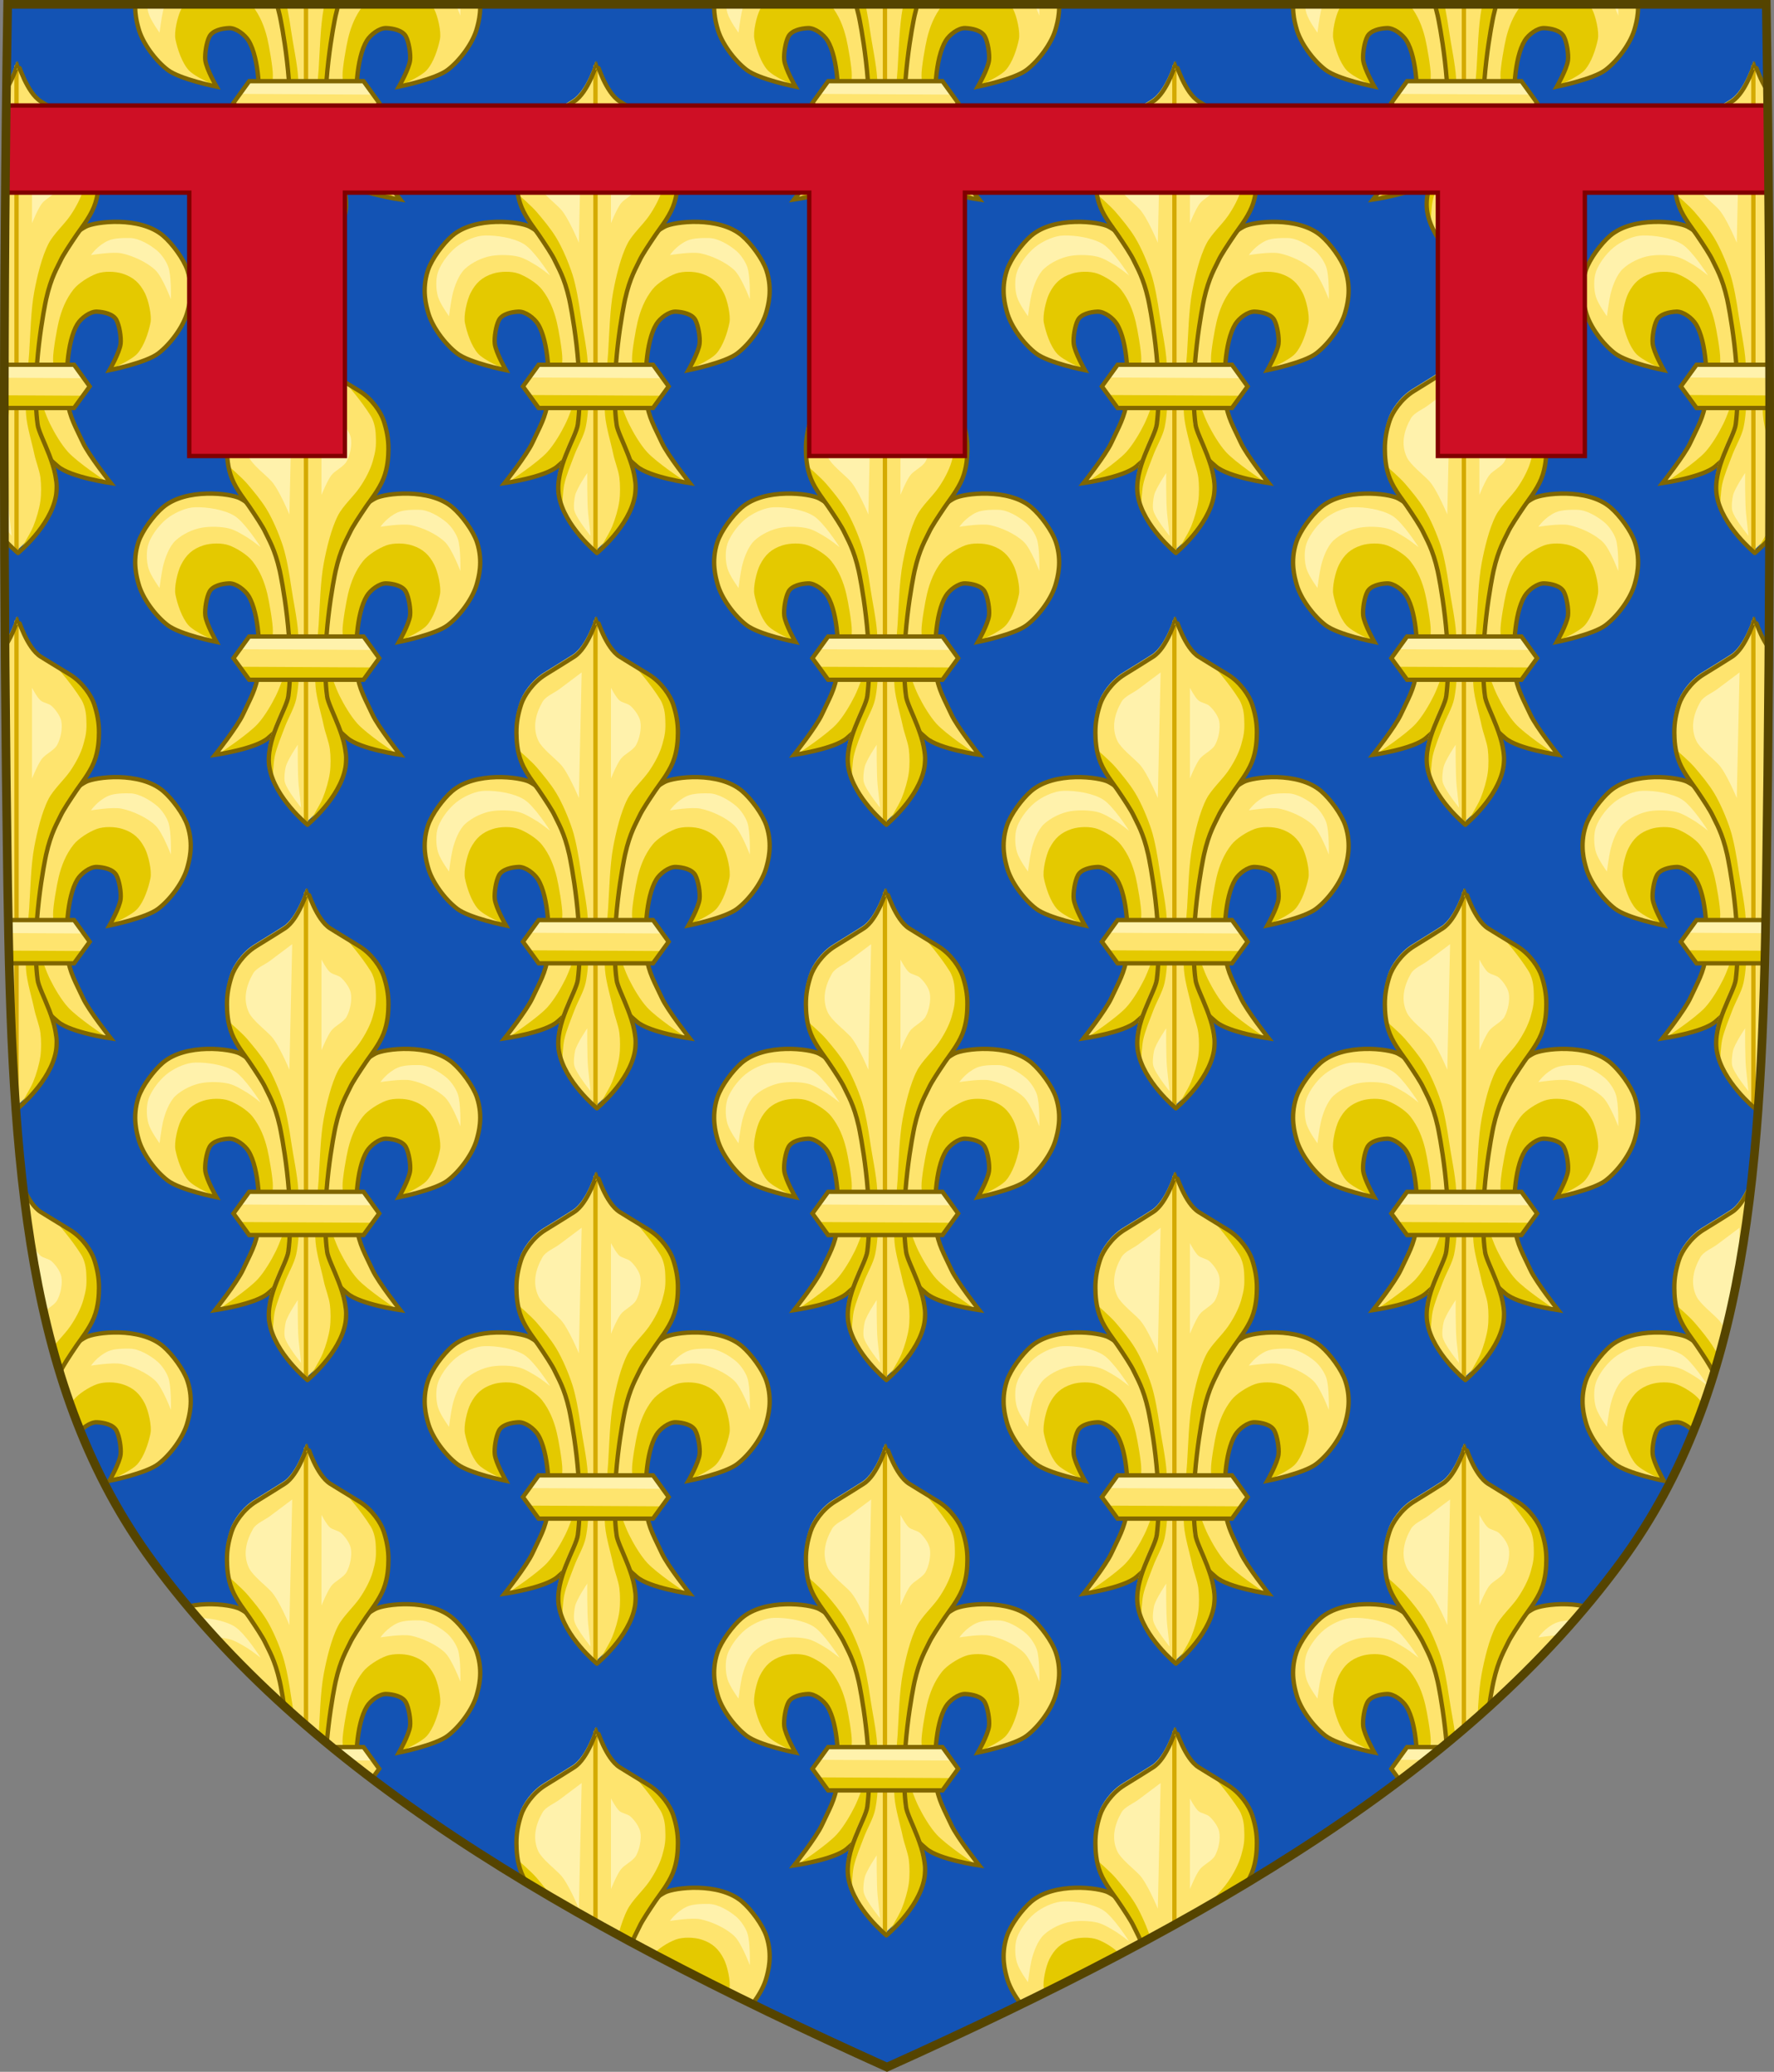
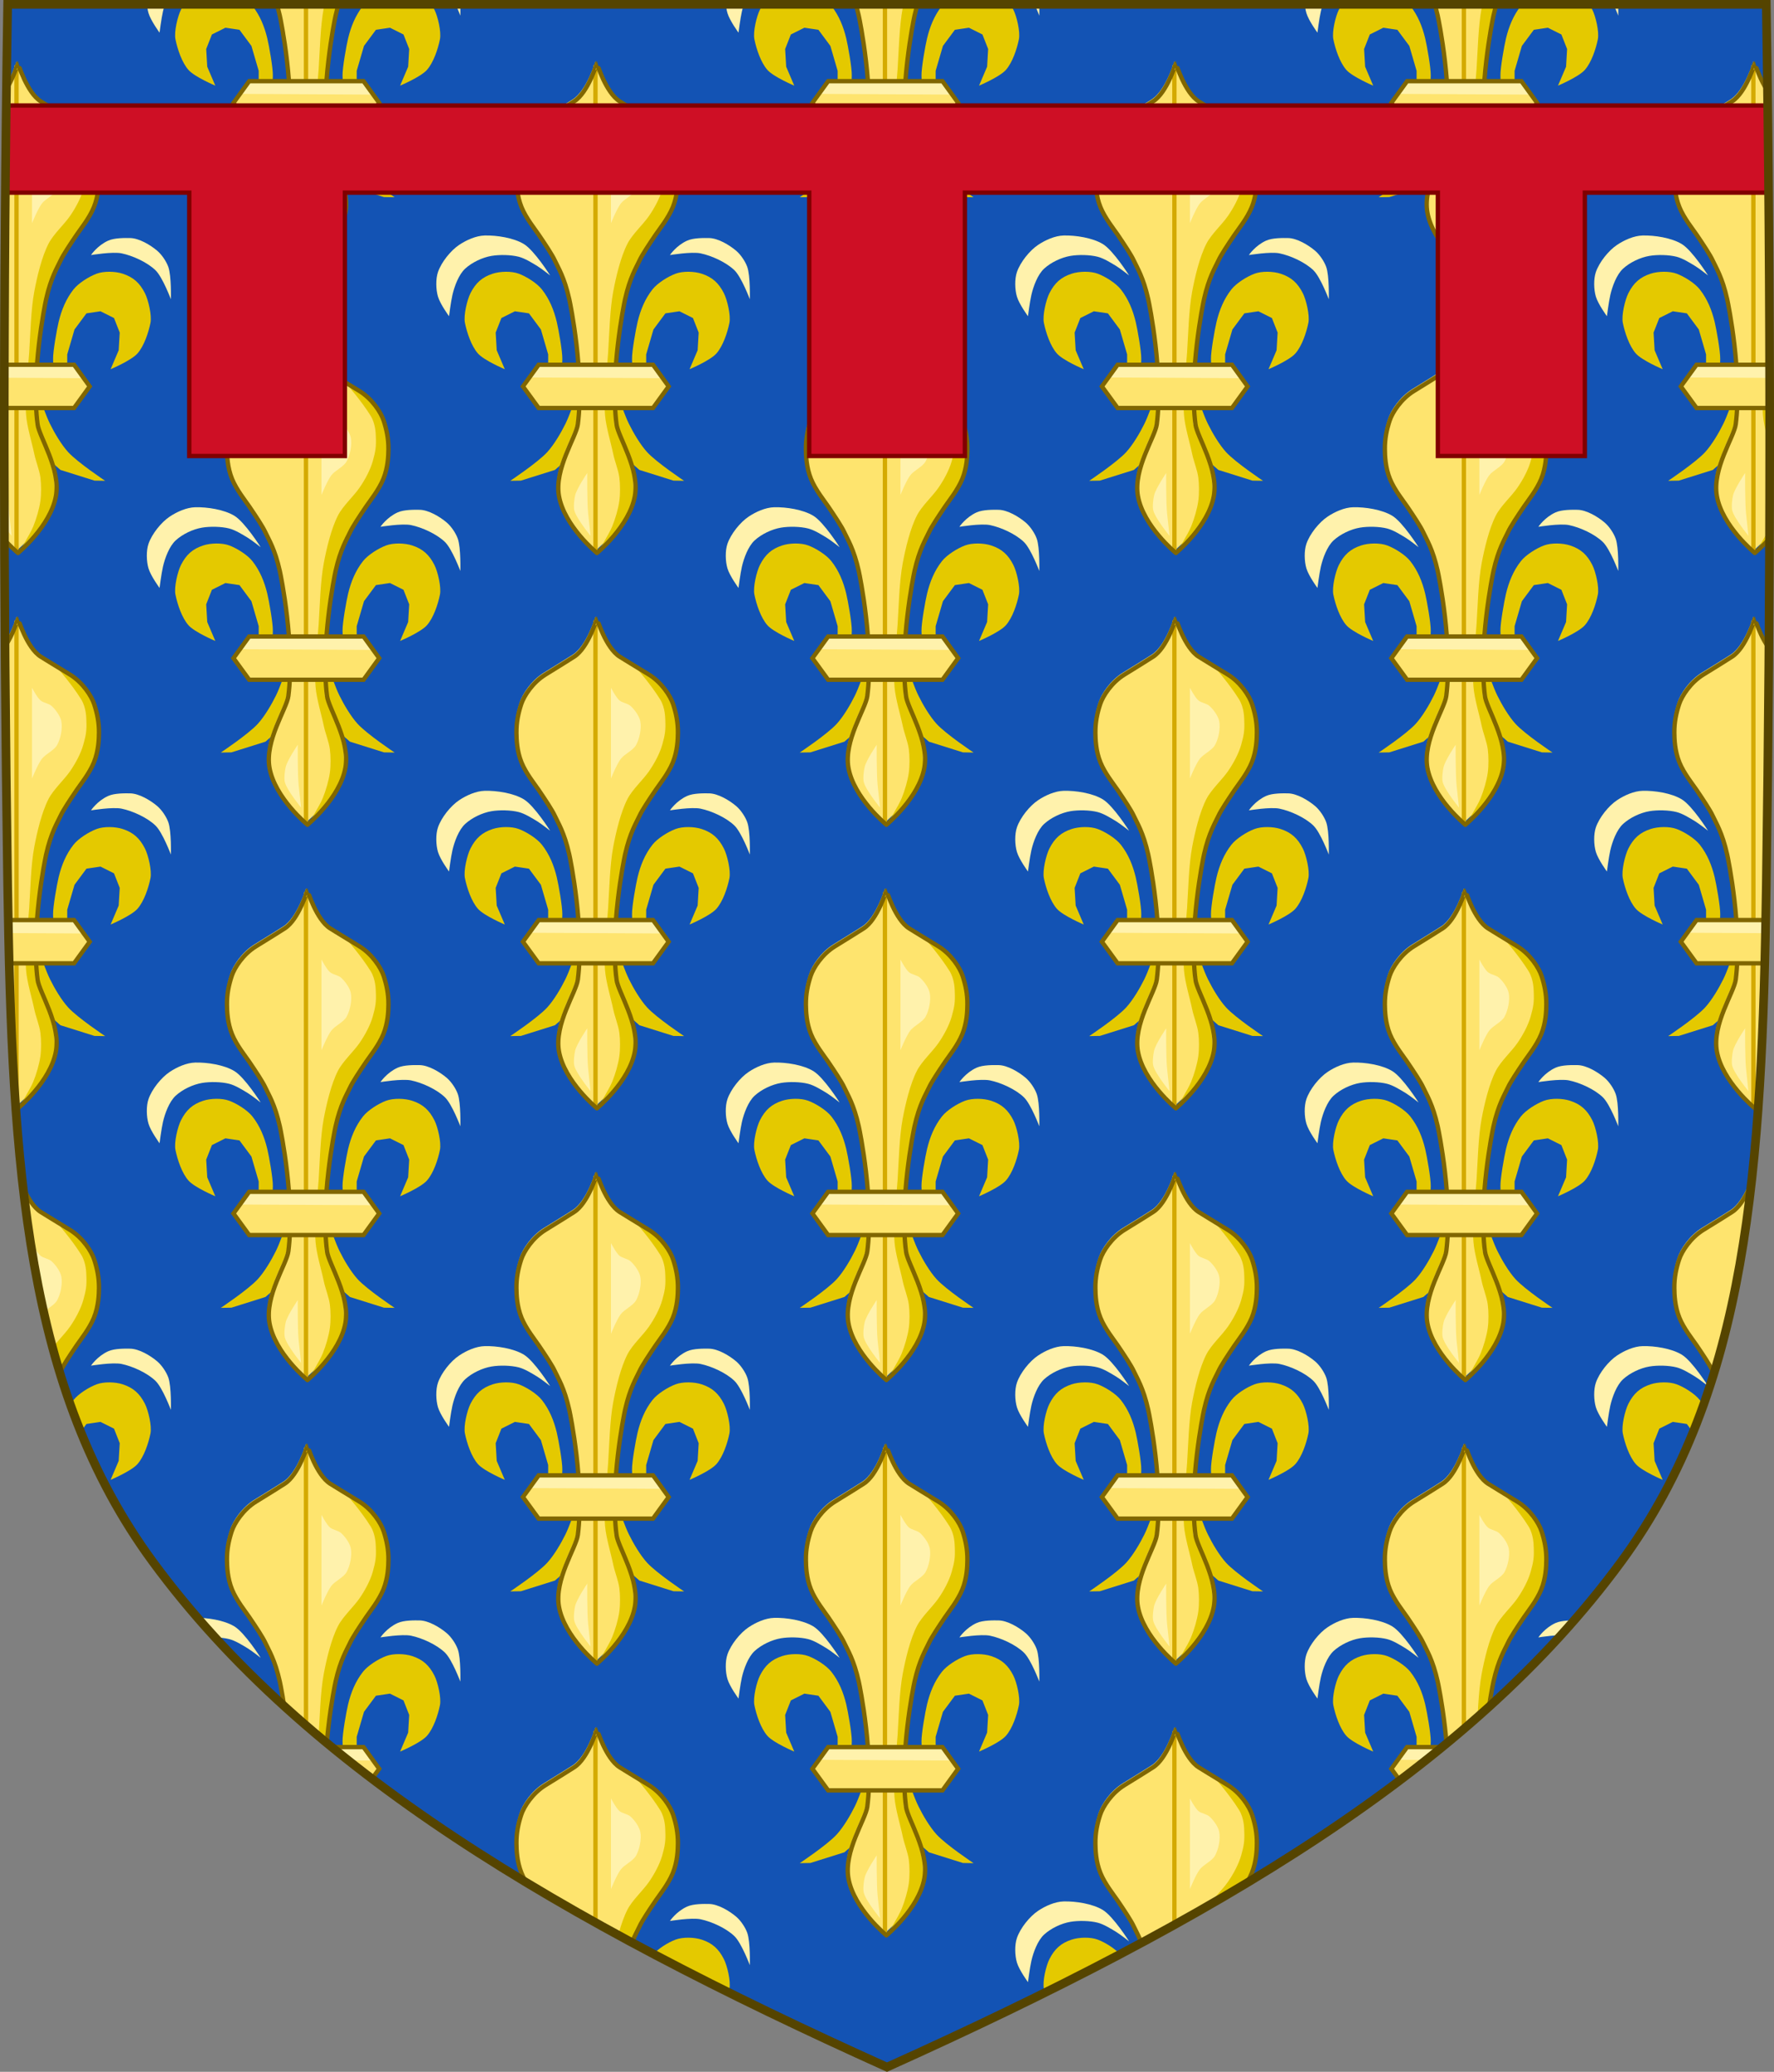
<svg xmlns="http://www.w3.org/2000/svg" xmlns:xlink="http://www.w3.org/1999/xlink" version="1.1" width="409.629" height="478.406" id="svg3240">
  <rect width="100%" height="100%" fill="#808080" stroke="none" />
  <defs id="defs3242">
    <clipPath id="clipPath12150" clipPathUnits="userSpaceOnUse">
      <use height="100%" width="100%" transform="translate(533.158,199.776)" id="use12152" xlink:href="#path7014-6-7-28-3-7-9" y="0" x="0" />
    </clipPath>
  </defs>
  <g transform="translate(-92.529,-25.312)" id="layer1">
    <path d="m 94.298,26.317 c -1.076,67.808 -1.012,135.625 0,203.431 0.975,65.329 4.234,116.31 33.501,156.172 35.255,48.019 93.988,82.671 169.54,116.716 75.551,-34.045 134.285,-68.698 169.54,-116.716 29.267,-39.863 32.526,-90.843 33.501,-156.172 1.012,-67.806 1.076,-135.623 0,-203.431 l -406.082,0 z" id="path7014-6-7-28-3-7-9" style="fill:#1353b4;fill-opacity:1;stroke:none;display:inline" />
    <g clip-path="url(#clipPath12150)" transform="translate(-533.158,-199.776)" id="g12449">
      <g id="g12220" transform="matrix(1.364,0,0,1.364,-228.084,-207.326)">
        <use style="display:inline" x="0" y="0" xlink:href="#g11821" id="use11839" transform="matrix(-1,0,0,1,1356.043,2.7978095e-8)" width="100%" height="100%" />
        <g style="display:inline" id="g11821" transform="translate(-14.662,-3.0279781e-6)">
-           <path style="display:inline;opacity:1;vector-effect:none;fill:#fee46e;fill-opacity:1;stroke:none;stroke-width:0.503;stroke-linecap:butt;stroke-linejoin:miter;stroke-miterlimit:4;stroke-dasharray:none;stroke-dashoffset:0;stroke-opacity:1" id="path11823" d="m 701.049,336.875 c -0.369,-3.467 -0.172,-10.006 1.652,-12.978 0.616,-1.004 2.126,-2.173 3.303,-2.124 1.16,0.049 2.756,0.392 3.303,1.416 0.502,0.939 0.827,2.954 0.708,4.011 -0.166,1.469 -1.888,4.483 -1.888,4.483 0,0 6.17,-1.238 8.259,-2.832 2.066,-1.576 4.297,-4.565 4.955,-7.079 0.226,-0.863 1.108,-3.652 -0.006,-6.998 -0.647,-1.942 -2.591,-4.541 -4.097,-5.837 -3.93,-3.383 -11.562,-2.399 -13.123,-1.558 -2.064,1.112 -4.58,3.477 -5.427,5.663 -0.658,1.697 -2.025,6.706 -2.36,8.495 -0.682,3.651 -0.88,5.028 -1.18,8.731 -0.206,2.541 -0.773,4.823 -0.236,7.315 0.289,1.343 0.65,4.424 1.435,6.453 0.789,2.04 2.003,3.026 3.048,3.929 2.135,1.844 8.967,2.832 8.967,2.832 0,0 -3.753,-4.735 -4.719,-6.843 -1.147,-2.503 -2.304,-4.341 -2.596,-7.079 z" />
          <path d="m 707.395,350.409 -1.8,-0.029 -5.764,-1.812 -6.917,-6.094 1.856,-10.901 c 0,0 2,6.573 3.295,9.204 0.752,1.527 1.921,3.515 3.068,4.773 1.604,1.759 6.262,4.858 6.262,4.858 z" id="path6917-9-7-7-1-2-7-0" style="fill:#e4c900;fill-opacity:1;fill-rule:evenodd;stroke:none" />
          <path d="m 708.318,331.523 c 0,0 3.509,-1.48 4.555,-2.67 1.115,-1.269 1.862,-3.528 2.199,-5.183 0.254,-1.247 -0.365,-3.892 -0.942,-5.026 -0.872,-1.713 -1.941,-2.704 -3.769,-3.298 -1.255,-0.408 -3.161,-0.46 -4.398,0 -1.284,0.478 -3.08,1.593 -3.926,2.67 -1.276,1.624 -2.028,3.49 -2.513,5.497 -0.299,1.237 -0.969,5.01 -0.942,6.282 0.024,1.132 0.157,4.712 0.157,4.712 l 2.356,3.926 0.059,-0.179 -0.176,-6.511 v -2.728 l 1.232,-4.224 2.024,-2.728 2.376,-0.352 2.288,1.144 0.968,2.464 -0.176,2.992 -1.369,3.211 z" id="path6919-8-8-2-1-2-1-21" style="display:inline;fill:#e4c900;fill-opacity:1;fill-rule:evenodd;stroke:none;stroke-width:1" />
-           <path d="m 701.049,336.875 c -0.369,-3.467 -0.172,-10.006 1.652,-12.978 0.616,-1.004 2.126,-2.173 3.303,-2.124 1.16,0.049 2.756,0.392 3.303,1.416 0.502,0.939 0.827,2.954 0.708,4.011 -0.166,1.469 -1.888,4.483 -1.888,4.483 0,0 6.17,-1.238 8.259,-2.832 2.066,-1.576 4.297,-4.565 4.955,-7.079 0.226,-0.863 1.108,-3.652 -0.006,-6.998 -0.647,-1.942 -2.591,-4.541 -4.097,-5.837 -3.93,-3.383 -11.562,-2.399 -13.123,-1.558 -2.064,1.112 -4.58,3.477 -5.427,5.663 -0.658,1.697 -2.025,6.706 -2.36,8.495 -0.682,3.651 -0.88,5.028 -1.18,8.731 -0.206,2.541 -0.773,4.823 -0.236,7.315 0.289,1.343 0.65,4.424 1.435,6.453 0.789,2.04 2.003,3.026 3.048,3.929 2.135,1.844 8.967,2.832 8.967,2.832 0,0 -3.753,-4.735 -4.719,-6.843 -1.147,-2.503 -2.304,-4.341 -2.596,-7.079 z" id="path6927-4-1-2-0-0-7-6" style="display:inline;fill:none;stroke:#806600;stroke-width:0.733;stroke-linecap:butt;stroke-linejoin:miter;stroke-miterlimit:4;stroke-dasharray:none;stroke-opacity:1" />
        </g>
        <path style="fill:#fff2ac;fill-opacity:1;fill-rule:evenodd;stroke:none" id="path6929-8-5-60-8-0-23-5" d="m 652.942,322.549 c 0,0 0.305,-2.418 0.575,-3.596 0.332,-1.449 1.063,-3.454 2.158,-4.459 1.157,-1.062 2.91,-1.897 4.459,-2.158 1.362,-0.23 3.263,-0.195 4.603,0.144 1.029,0.26 2.259,1.029 3.165,1.582 0.685,0.418 2.158,1.582 2.158,1.582 0,0 -2.677,-4.245 -4.459,-5.322 -1.738,-1.051 -4.586,-1.491 -6.617,-1.438 -1.476,0.038 -3.086,0.765 -4.315,1.582 -1.459,0.97 -3.026,2.946 -3.596,4.603 -0.407,1.183 -0.357,2.972 0,4.171 0.383,1.285 1.87,3.308 1.87,3.308 z" />
        <path style="fill:#fff2ac;fill-opacity:1;fill-rule:evenodd;stroke:none" id="path6931-5-3-3-5-8-98-1" d="m 690.341,312.192 c 0,0 3.655,-0.603 5.178,-0.288 1.89,0.391 4.373,1.528 5.754,2.877 1.187,1.16 2.589,4.891 2.589,4.891 0,0 0.116,-3.915 -0.432,-5.466 -0.331,-0.937 -1.113,-2.09 -1.87,-2.733 -1.162,-0.988 -3.078,-2.136 -4.603,-2.158 -0.801,-0.011 -2.634,-0.052 -3.72,0.445 -1.849,0.846 -2.897,2.432 -2.897,2.432 z" />
        <g style="stroke-width:0.783;stroke-miterlimit:4;stroke-dasharray:none" id="g6935-8-5-9-3-1-8-9" transform="matrix(0.642,0,0,0.642,350.318,-186.043)">
          <path style="display:inline;fill:#fee46e;fill-opacity:1;fill-rule:evenodd;stroke:none" id="path6937-3-4-49-7-7-07-9" d="m 510,854 c 0,0 8.581,-7.038 10,-15 1.277,-7.162 -4.41,-15.552 -4.841,-18.925 -1.724,-13.492 1.929,-31.467 2.259,-32.936 1.308,-5.836 2.954,-8.333 3.83,-10.244 0.631,-1.376 2.433,-4.111 4.236,-6.763 1.034,-1.522 3.338,-4.355 4.511,-7.237 1.244,-3.054 1.329,-6.163 1.347,-7.823 0.031,-2.826 -0.503,-5.231 -1.253,-7.532 -0.713,-2.188 -3.037,-5.768 -6.404,-7.826 -3.63,-2.218 -6.565,-4.002 -7.682,-4.708 C 512.314,732.673 510.044,725 510,725 c -0.043,0 -2.314,7.673 -6.003,10.006 -1.117,0.706 -3.918,2.49 -7.548,4.708 -3.367,2.058 -5.691,5.638 -6.404,7.826 -0.75,2.301 -1.284,4.706 -1.253,7.532 0.018,1.66 0.103,4.769 1.347,7.823 1.173,2.882 3.477,5.715 4.511,7.237 1.802,2.652 3.605,5.388 4.236,6.763 0.876,1.911 2.522,4.408 3.83,10.244 0.329,1.469 3.982,19.444 2.259,32.936 C 504.544,823.448 498.723,831.838 500,839 c 1.419,7.962 10,15 10,15 z" />
          <path style="fill:none;stroke:#d4aa00;stroke-width:1.141;stroke-linecap:butt;stroke-linejoin:miter;stroke-miterlimit:4;stroke-dasharray:none;stroke-opacity:1" id="path6939-0-3-6-9-6-5-7" d="M 510,854 509.989,726.045" />
        </g>
        <path style="fill:#e4c900;fill-opacity:1;fill-rule:evenodd;stroke:none" id="path6941-6-6-5-6-7-2-9" d="m 678.146,362.461 4.495,-5.013 1.729,-3.285 -0.346,-4.495 -1.21,-4.668 -1.902,-4.149 v -6.742 l 0.692,-6.742 0.864,-7.434 1.902,-5.878 3.112,-4.322 2.593,-4.495 1.037,-2.42 0.519,-4.322 -0.692,-4.149 -2.189,-3.507 -4.208,-2.889 c 0,0 2.493,2.803 4.128,5.438 0.878,1.415 0.867,3.151 0.885,3.551 0.078,1.71 -0.052,2.502 -0.519,4.149 -0.431,1.523 -1.345,3.194 -2.247,4.495 -1.011,1.458 -2.819,3.09 -3.63,4.668 -1.164,2.262 -1.949,5.626 -2.42,8.125 -0.578,3.069 -0.658,7.257 -0.864,10.373 -0.209,3.161 -0.769,7.388 -0.519,10.546 0.159,2.008 1.028,4.823 1.383,6.569 0.246,1.208 0.88,2.753 1.037,3.976 0.152,1.183 0.162,2.794 0,3.976 -0.183,1.334 -0.696,3.077 -1.21,4.322 -0.567,1.373 -2.42,4.322 -2.42,4.322 z" />
-         <path style="fill:#e4c900;fill-opacity:1;fill-rule:evenodd;stroke:none" id="path6943-2-5-1-3-1-58-0" d="m 672.095,354.855 c 0,0 0.105,-2.683 0.346,-3.803 0.334,-1.556 1.169,-3.524 1.729,-5.013 0.532,-1.415 1.588,-3.189 1.902,-4.668 0.689,-3.249 0.539,-7.749 0.346,-11.064 -0.144,-2.46 -0.864,-5.685 -1.21,-8.125 -0.272,-1.917 -0.782,-4.902 -1.383,-6.742 -0.642,-1.963 -1.692,-4.47 -2.766,-6.234 -0.912,-1.499 -2.148,-2.974 -3.285,-4.312 -0.879,-1.034 -3.285,-3.112 -3.285,-3.112 l 0.334,0.126 0.397,1.852 1.587,2.645 1.587,2.91 2.645,4.1 1.719,4.365 0.926,4.629 0.794,6.349 0.397,6.349 v 5.952 l -1.455,3.042 -1.719,4.629 -0.529,3.836 z" />
        <path style="display:inline;fill:none;stroke:#806600;stroke-width:0.733;stroke-linecap:butt;stroke-linejoin:miter;stroke-miterlimit:4;stroke-dasharray:none;stroke-opacity:1" id="path6945-2-9-3-1-4-7-6" d="m 677.979,362.628 c 0,0 5.513,-4.522 6.425,-9.637 0.82,-4.602 -2.833,-9.991 -3.11,-12.159 -1.107,-8.668 1.24,-20.216 1.451,-21.16 0.84,-3.75 1.898,-5.354 2.461,-6.582 0.405,-0.884 1.563,-2.641 2.721,-4.345 0.665,-0.978 2.144,-2.798 2.898,-4.649 0.799,-1.962 0.854,-3.96 0.865,-5.026 0.02,-1.816 -0.323,-3.361 -0.805,-4.839 -0.458,-1.405 -1.951,-3.706 -4.114,-5.028 -2.332,-1.425 -4.218,-2.571 -4.935,-3.025 -2.37,-1.499 -3.829,-6.429 -3.857,-6.429 -0.028,0 -1.487,4.93 -3.857,6.429 -0.717,0.454 -2.517,1.6 -4.849,3.025 -2.163,1.322 -3.656,3.622 -4.114,5.028 -0.482,1.479 -0.825,3.023 -0.805,4.839 0.012,1.066 0.066,3.064 0.865,5.026 0.754,1.851 2.234,3.672 2.898,4.649 1.158,1.704 2.316,3.461 2.721,4.345 0.563,1.228 1.621,2.832 2.461,6.582 0.212,0.944 2.559,12.492 1.451,21.16 -0.277,2.167 -4.017,7.557 -3.196,12.159 0.912,5.116 6.425,9.637 6.425,9.637 z" />
-         <path style="fill:#fff2ac;fill-opacity:1;fill-rule:evenodd;stroke:none" id="path6947-5-5-2-5-8-44-5" d="m 674.922,310.104 0.473,-21.263 c 0,0 -2.646,1.985 -3.78,2.835 -0.851,0.638 -2.305,1.205 -2.835,2.126 -1.21,2.103 -1.742,4.42 -0.709,6.615 0.611,1.299 2.806,2.963 3.78,4.016 1.314,1.42 3.071,5.67 3.071,5.67 z" />
        <path style="fill:#fff2ac;fill-opacity:1;fill-rule:evenodd;stroke:none" id="path6949-2-4-6-8-1-17-17" d="m 680.356,306.796 v -15.357 c 0,0 0.843,1.619 1.418,2.126 0.475,0.42 1.419,0.52 1.89,0.945 0.686,0.619 1.474,1.692 1.654,2.599 0.238,1.2 -0.118,2.945 -0.709,4.016 -0.509,0.923 -1.963,1.523 -2.599,2.363 -0.67,0.884 -1.654,3.308 -1.654,3.308 z" />
        <path style="fill:#fff2ac;fill-opacity:1;fill-rule:evenodd;stroke:none" id="path6951-2-9-9-0-8-84-9" d="m 676.492,355.938 c -0.197,-2.047 -0.152,-6.852 -0.152,-6.852 0,0 -1.747,2.584 -2.04,3.753 -0.155,0.619 -0.309,1.957 -0.149,2.575 0.366,1.413 2.751,4.312 2.751,4.312 0,0 -0.319,-2.847 -0.41,-3.789 z" />
        <g style="stroke-width:0.783;stroke-miterlimit:4;stroke-dasharray:none" id="g6955-7-1-0-9-5-1-7" transform="matrix(0.642,0,0,0.642,360.224,-192.235)">
          <g style="stroke-width:0.783;stroke-miterlimit:4;stroke-dasharray:none" id="g6957-1-7-0-2-3-3-3">
            <path style="display:inline;fill:#fee46e;fill-opacity:1;fill-rule:evenodd;stroke:none" id="path6959-5-5-39-4-1-4-59" d="m 513.859,820.357 -4.128,-5.718 h -30.15 l -4.143,5.718 4.143,5.692 h 30.15 z" />
            <g style="stroke-width:0.783;stroke-miterlimit:4;stroke-dasharray:none" id="g6961-2-5-5-3-9-4-2">
              <g style="stroke-width:0.783;stroke-miterlimit:4;stroke-dasharray:none" id="g6963-1-4-3-3-3-2-83">
                <g style="stroke-width:0.783;stroke-miterlimit:4;stroke-dasharray:none" id="g6965-1-1-1-9-9-0-9">
                  <path style="fill:#fff2ac;fill-opacity:1;fill-rule:evenodd;stroke:none" id="path6967-0-8-1-0-1-7-8" d="m 477.697,817.991 34.196,0.185 -2.526,-3.574 -29.883,-0.062 -1.787,3.45 z" />
-                   <path style="display:inline;fill:#e4c900;fill-opacity:1;fill-rule:evenodd;stroke:none" id="path6969-1-8-2-5-0-30-7" d="m 511.751,822.802 -34.196,-0.185 2.526,3.574 29.883,0.062 1.787,-3.45 z" />
                  <path style="display:inline;fill:none;stroke:#806600;stroke-width:1.141;stroke-linecap:butt;stroke-linejoin:miter;stroke-miterlimit:4;stroke-dasharray:none;stroke-opacity:1" id="path6971-8-3-6-5-4-0-4" transform="translate(-590.361,443.373)" d="m 1104.22,376.983 -4.128,-5.718 h -30.15 l -4.143,5.718 4.143,5.692 h 30.15 z" />
                </g>
              </g>
            </g>
          </g>
        </g>
      </g>
      <use xlink:href="#g12220" height="478.319" width="409.649" y="0" x="0" id="use12251" transform="translate(133.683)" />
      <use xlink:href="#g12220" height="478.319" width="409.649" y="0" x="0" id="use12253" transform="translate(-66.841,65.477)" />
      <use xlink:href="#g12220" height="478.319" width="409.649" y="0" x="0" id="use12255" transform="translate(66.842,65.477)" />
      <use xlink:href="#g12220" height="478.319" width="409.649" y="0" x="0" id="use12257" transform="translate(200.525,65.477)" />
      <use xlink:href="#g12220" height="478.319" width="409.649" y="0" x="0" id="use12269" transform="translate(133.683,128.227)" />
      <use xlink:href="#g12220" height="478.319" width="409.649" y="0" x="0" id="use12271" transform="translate(-66.841,193.704)" />
      <use xlink:href="#g12220" height="478.319" width="409.649" y="0" x="0" id="use12273" transform="translate(66.842,193.704)" />
      <use xlink:href="#g12220" height="478.319" width="409.649" y="0" x="0" id="use12275" transform="translate(200.525,193.704)" />
      <use xlink:href="#g12220" height="478.319" width="409.649" y="0" x="0" id="use12277" transform="translate(0,128.227)" />
      <use xlink:href="#g12220" height="478.319" width="409.649" y="0" x="0" id="use12335" transform="translate(267.366)" />
      <use xlink:href="#g12220" height="478.319" width="409.649" y="0" x="0" id="use12339" transform="translate(334.208,65.477)" />
      <use xlink:href="#g12220" height="478.319" width="409.649" y="0" x="0" id="use12347" transform="translate(267.366,128.227)" />
      <use xlink:href="#g12220" height="478.319" width="409.649" y="0" x="0" id="use12351" transform="translate(334.208,193.704)" />
      <use xlink:href="#g12220" height="478.319" width="409.649" y="0" x="0" id="use12372" transform="translate(133.683,256.453)" />
      <use xlink:href="#g12220" height="478.319" width="409.649" y="0" x="0" id="use12374" transform="translate(-66.841,321.931)" />
      <use xlink:href="#g12220" height="478.319" width="409.649" y="0" x="0" id="use12376" transform="translate(66.842,321.931)" />
      <use xlink:href="#g12220" height="478.319" width="409.649" y="0" x="0" id="use12378" transform="translate(200.525,321.931)" />
      <use xlink:href="#g12220" height="478.319" width="409.649" y="0" x="0" id="use12380" transform="translate(0,256.453)" />
      <use xlink:href="#g12220" height="478.319" width="409.649" y="0" x="0" id="use12382" transform="translate(267.366,256.453)" />
      <use xlink:href="#g12220" height="478.319" width="409.649" y="0" x="0" id="use12384" transform="translate(334.208,321.931)" />
      <use xlink:href="#g12220" height="478.319" width="409.649" y="0" x="0" id="use12417" transform="translate(133.683,384.68)" />
      <use xlink:href="#g12220" height="478.319" width="409.649" y="0" x="0" id="use12421" transform="translate(66.842,450.157)" />
      <use xlink:href="#g12220" height="478.319" width="409.649" y="0" x="0" id="use12423" transform="translate(200.525,450.157)" />
      <use xlink:href="#g12220" height="478.319" width="409.649" y="0" x="0" id="use12425" transform="translate(0,384.68)" />
      <use xlink:href="#g12220" height="478.319" width="409.649" y="0" x="0" id="use12427" transform="translate(267.366,384.68)" />
    </g>
    <path id="rect48920-4-5-2-4-3-9-6-8" d="m 93.928,49.671 v 20.125 h 42.301 v 60.813 h 35.938 V 69.796 h 107.219 v 60.813 h 35.938 V 69.796 H 424.541 v 60.813 h 33.938 V 69.796 h 42.301 v -20.125 z" style="display:inline;opacity:1;vector-effect:none;fill:#ce0f25;fill-opacity:1;stroke:#800000;stroke-width:1;stroke-linecap:butt;stroke-linejoin:miter;stroke-miterlimit:4;stroke-dasharray:none;stroke-dashoffset:0;stroke-opacity:1;marker:none" />
    <path d="m 94.298,26.317 c -1.076,67.808 -1.012,135.625 0,203.431 0.975,65.329 4.234,116.31 33.501,156.172 35.255,48.019 93.988,82.671 169.54,116.716 75.551,-34.045 134.285,-68.698 169.54,-116.716 29.267,-39.863 32.526,-90.843 33.501,-156.172 1.012,-67.806 1.076,-135.623 0,-203.431 l -406.082,0 z" id="path12506" style="fill:none;stroke:#554400;stroke-width:2;stroke-miterlimit:4;stroke-dasharray:none;display:inline" />
  </g>
</svg>